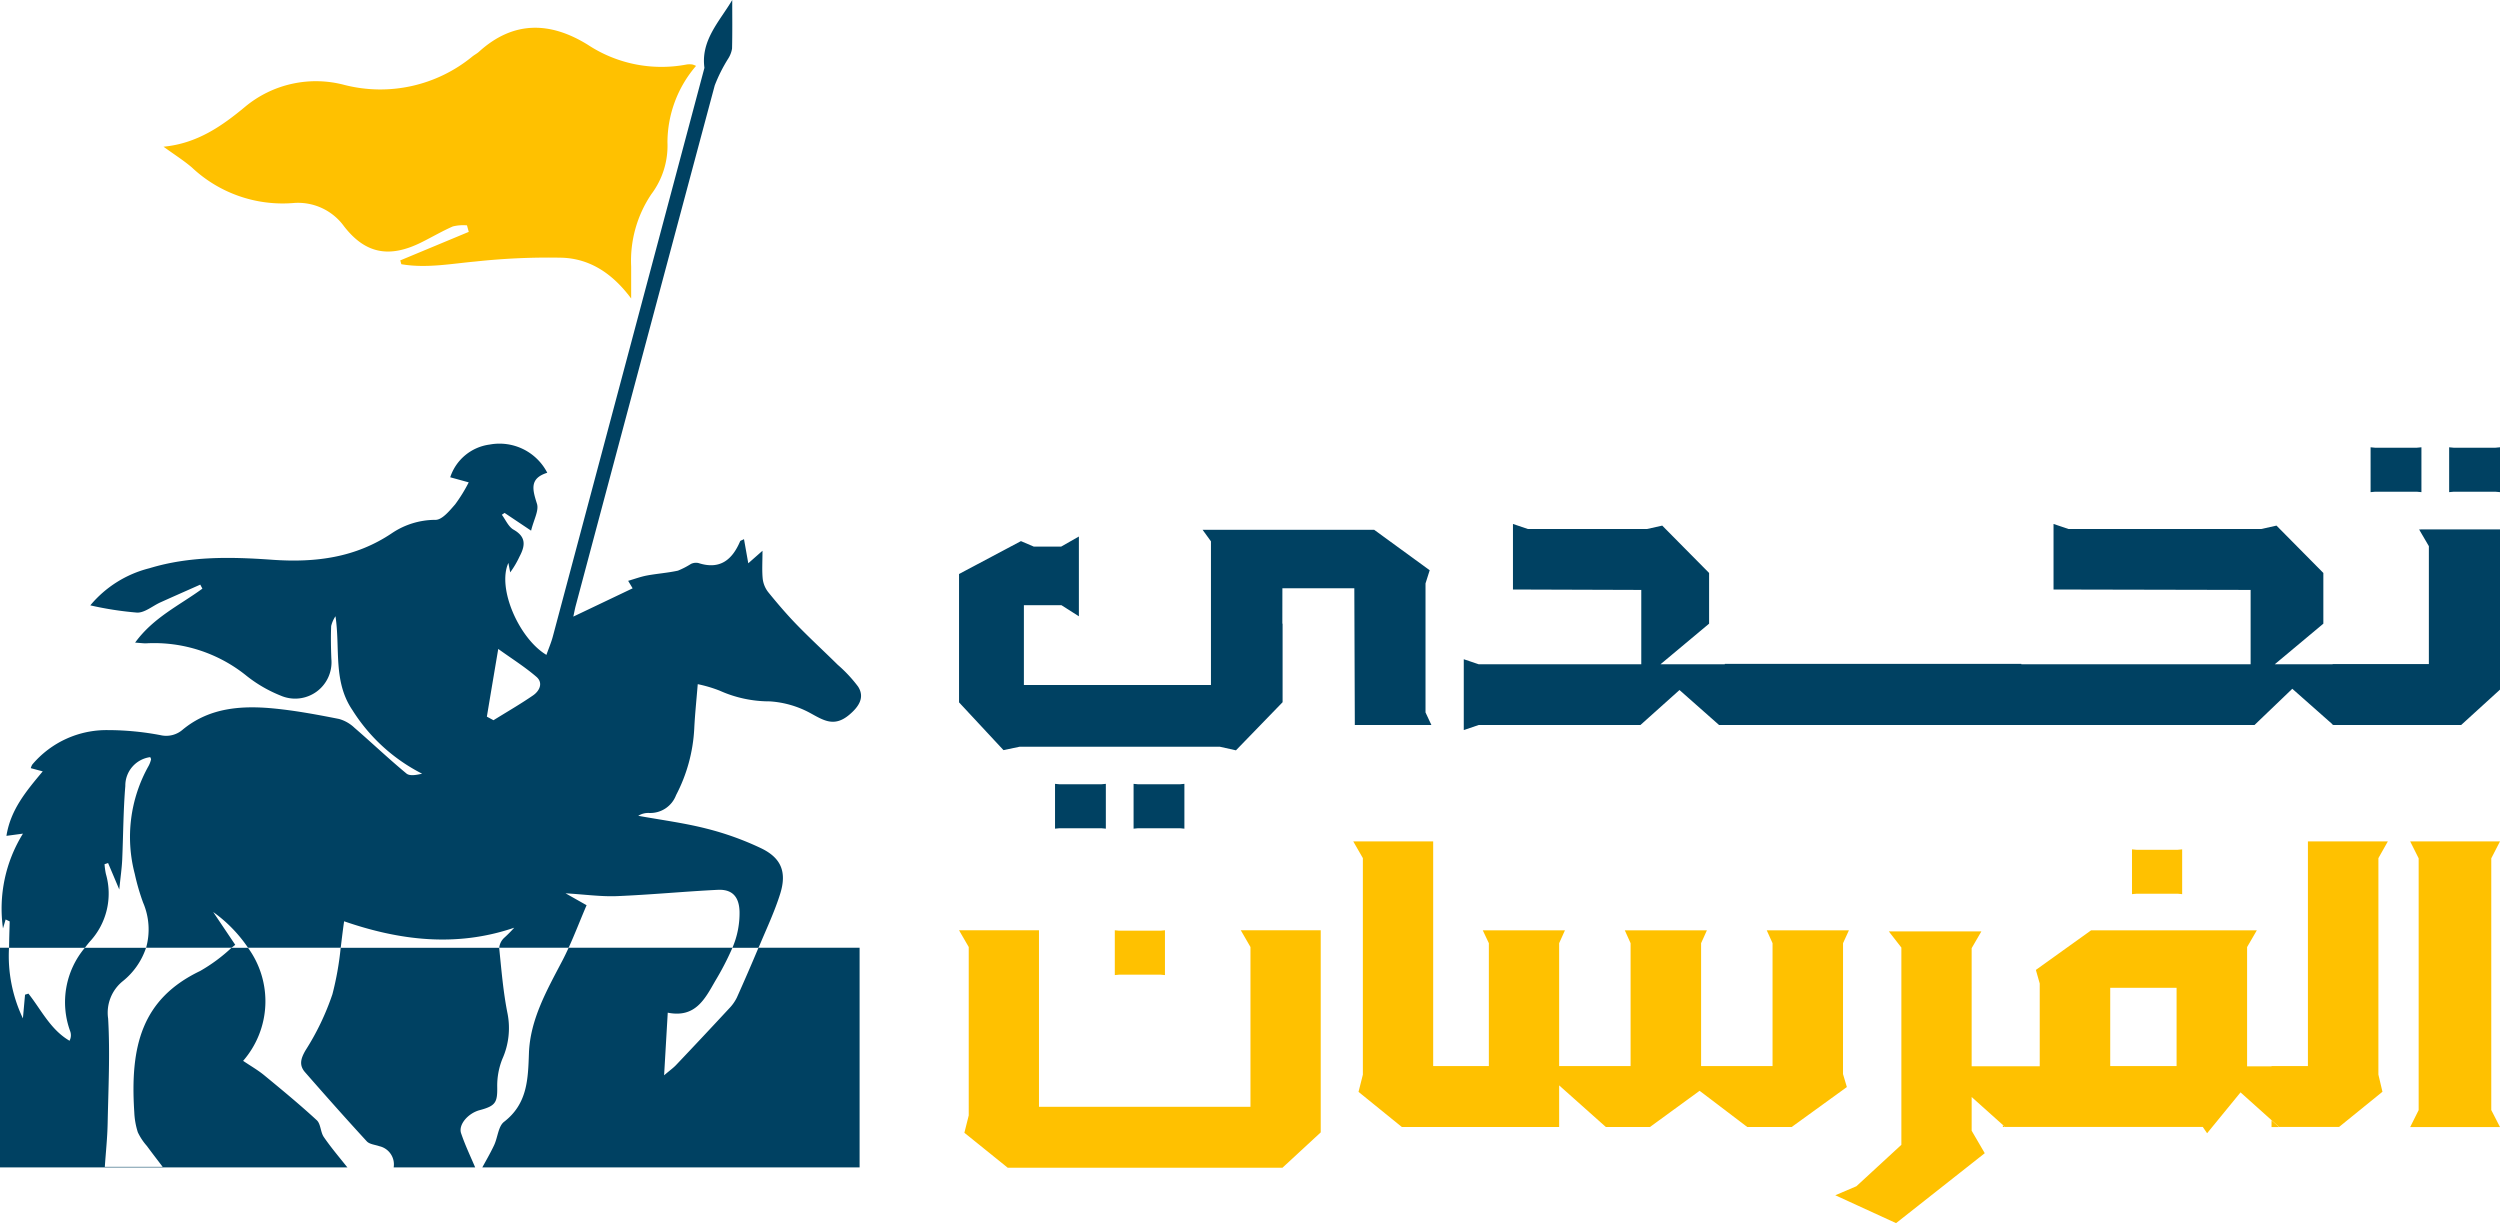
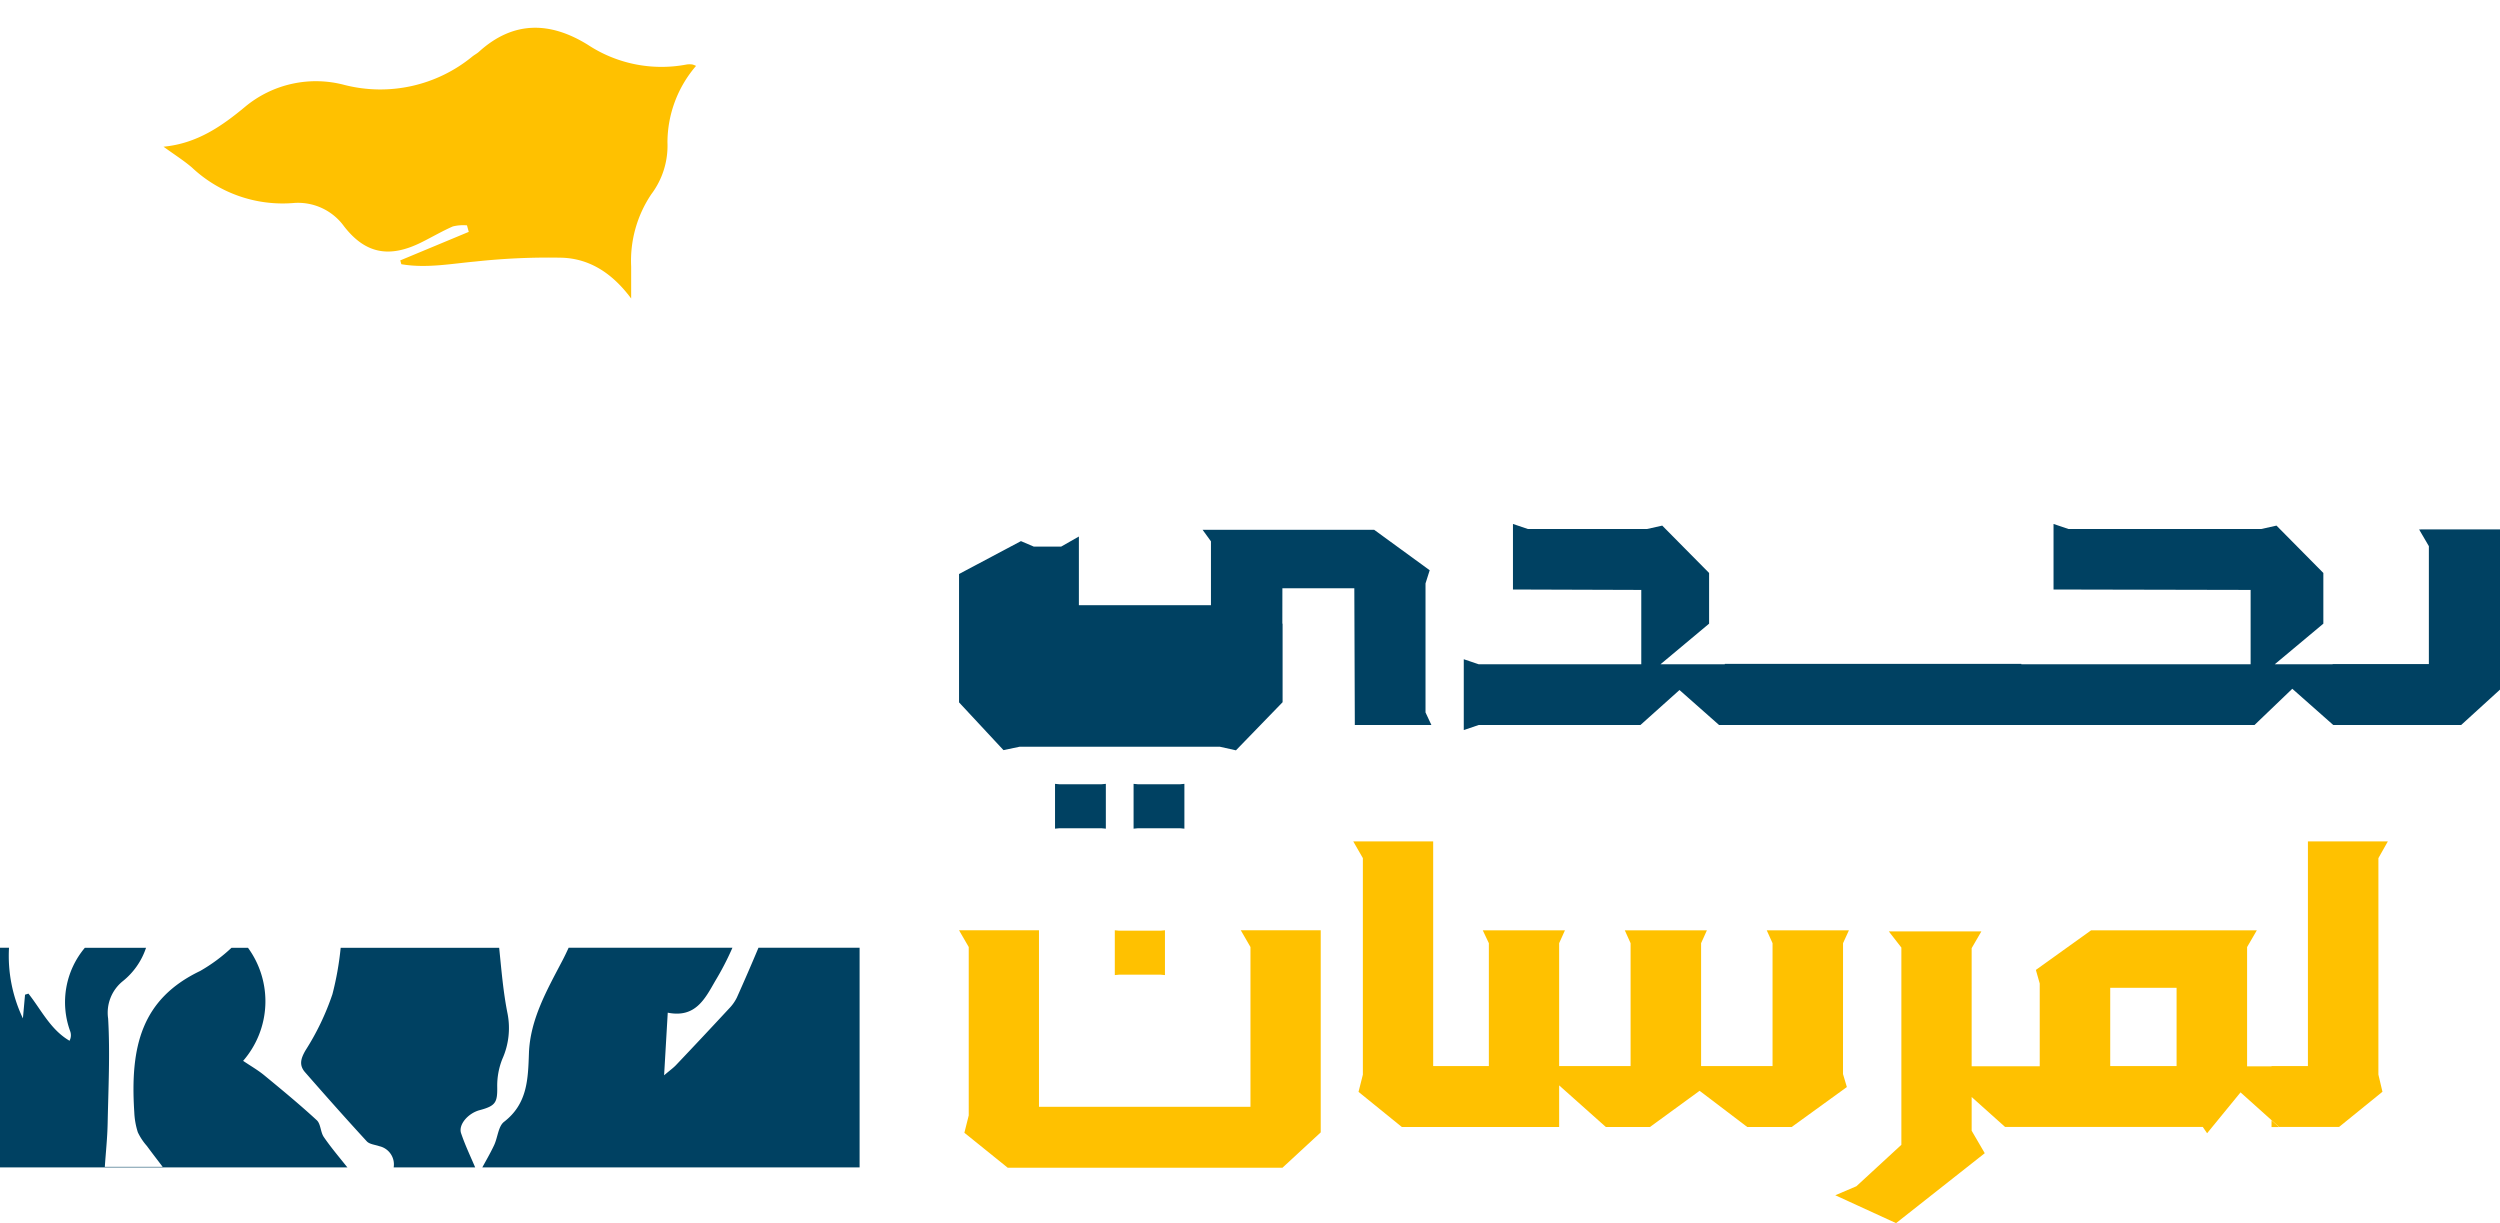
<svg xmlns="http://www.w3.org/2000/svg" width="233.792" height="114.387" viewBox="0 0 233.792 114.387">
  <defs>
    <clipPath id="clip-path">
      <rect id="Rectangle_1" data-name="Rectangle 1" width="80.389" height="20.542" transform="translate(698.524 119.764)" fill="none" />
    </clipPath>
  </defs>
  <g id="Group_10" data-name="Group 10" transform="translate(-698.524 -31.132)">
    <g id="Group_6" data-name="Group 6">
      <g id="Group_5" data-name="Group 5">
        <g id="Group_4" data-name="Group 4" clip-path="url(#clip-path)">
          <path id="Path_4" data-name="Path 4" d="M767.43,124.427a4,4,0,0,1-.73,1.024q-2.463,2.658-4.958,5.285c-.244.258-.54.467-1.113.954.124-2.126.225-3.875.341-5.856,2.57.513,3.469-1.265,4.433-2.954a26.4,26.4,0,0,0,1.615-3.116H751.7c-.183.4-.372.8-.576,1.188-1.441,2.76-3.021,5.5-3.135,8.672-.087,2.454-.14,4.727-2.329,6.419-.543.421-.587,1.459-.927,2.182-.375.8-.828,1.563-1.247,2.342l-.456-.1c-.469-1.116-1-2.212-1.386-3.357-.271-.812.663-1.878,1.745-2.162,1.5-.4,1.663-.731,1.633-2.219a6.739,6.739,0,0,1,.48-2.566,7.079,7.079,0,0,0,.492-4.214c-.411-2.032-.578-4.116-.789-6.184H730.383a28.252,28.252,0,0,1-.772,4.344,24,24,0,0,1-2.516,5.249c-.449.777-.62,1.386-.04,2.05,1.9,2.172,3.815,4.333,5.769,6.457.255.277.773.315,1.172.455a1.746,1.746,0,0,1,1.343,1.983h-4.1c-.085,0-.212.022-.249-.024-.74-.929-1.514-1.837-2.184-2.816-.316-.461-.279-1.221-.657-1.57-1.585-1.462-3.252-2.836-4.918-4.207-.582-.479-1.248-.857-1.971-1.346a8.492,8.492,0,0,0,.455-10.575h-1.54a15.545,15.545,0,0,1-2.932,2.169c-5.5,2.633-6.558,7.079-6.161,13.21a7.1,7.1,0,0,0,.332,1.878,5.466,5.466,0,0,0,.847,1.278c.427.584.871,1.156,1.475,1.953h-5.41c.093-1.376.237-2.706.264-4.038.066-3.279.234-6.567.046-9.832a3.788,3.788,0,0,1,1.384-3.506,6.714,6.714,0,0,0,2.162-3.112H706.46a7.905,7.905,0,0,0-1.374,7.8,1.1,1.1,0,0,1-.06.895c-1.789-1.044-2.643-2.895-3.843-4.408l-.317.1-.2,2.217a13.587,13.587,0,0,1-1.3-6.608h-.844v76.487h80.389V119.764h-9.458Q768.471,122.107,767.43,124.427Z" fill="#004162" />
        </g>
      </g>
-       <path id="Path_5" data-name="Path 5" d="M706.932,119.178a6.6,6.6,0,0,0,1.494-6.322,6.321,6.321,0,0,1-.125-.907l.331-.109,1.046,2.472c.12-1.192.238-1.99.275-2.792.1-2.3.1-4.6.291-6.889a2.683,2.683,0,0,1,2.331-2.695c.026.077.089.164.071.229a2.563,2.563,0,0,1-.219.582,13.572,13.572,0,0,0-1.3,10.108,20.535,20.535,0,0,0,.777,2.679,6.36,6.36,0,0,1,.283,4.23h7.993c.115-.094.23-.186.344-.273-.822-1.224-1.443-2.147-2.063-3.071a13.154,13.154,0,0,1,3.259,3.344h8.667c.1-.828.2-1.657.317-2.476,5.1,1.76,10.424,2.475,15.91.6a12.6,12.6,0,0,1-.95.955,1.49,1.49,0,0,0-.456.919H751.7c.6-1.314,1.115-2.668,1.68-3.977l-1.97-1.114c1.848.111,3.333.323,4.807.264,3.143-.128,6.279-.433,9.421-.589,1.37-.069,2,.649,2.045,2.019a8.188,8.188,0,0,1-.664,3.4h2.437c.032-.076.064-.15.1-.225.67-1.6,1.416-3.18,1.931-4.83.63-2.019.1-3.343-1.774-4.246a27.483,27.483,0,0,0-5.113-1.841c-2.1-.535-4.258-.814-6.391-1.2a1.768,1.768,0,0,1,1-.265,2.578,2.578,0,0,0,2.539-1.668,15.059,15.059,0,0,0,1.7-6.214c.064-1.334.206-2.664.327-4.164a12.675,12.675,0,0,1,2.055.61,11.374,11.374,0,0,0,4.685,1,9.142,9.142,0,0,1,3.706,1.052c1.291.7,2.29,1.41,3.726.2.893-.752,1.474-1.624.817-2.641a13.013,13.013,0,0,0-1.9-2.033c-1.265-1.251-2.578-2.455-3.816-3.731-.937-.966-1.816-1.993-2.664-3.038a2.5,2.5,0,0,1-.53-1.243c-.083-.8-.024-1.608-.024-2.651L768.5,83.809l-.4-2.257c-.222.116-.335.137-.36.194-.743,1.752-1.9,2.687-3.9,2.04a1.079,1.079,0,0,0-.7.083,7.5,7.5,0,0,1-1.219.629c-.95.209-1.931.274-2.889.452-.575.107-1.131.315-1.766.5l.42.7-5.547,2.645c.089-.406.146-.724.229-1.035q6.483-24.323,12.995-48.637a14.55,14.55,0,0,1,1.26-2.51,2.469,2.469,0,0,0,.36-.937c.038-1.514.017-3.029.017-4.543-1.194,2.015-2.951,3.764-2.6,6.343q-7.086,26.591-14.177,53.179c-.154.577-.394,1.13-.6,1.72-2.544-1.515-4.635-6.224-3.557-8.6l.171.885a8.57,8.57,0,0,0,.863-1.464c.539-1.009.662-1.848-.555-2.535-.474-.267-.734-.916-1.091-1.39l.257-.173,2.479,1.66c.248-1.024.749-1.879.549-2.515-.408-1.3-.741-2.367.964-2.9a5.027,5.027,0,0,0-5.392-2.637,4.5,4.5,0,0,0-3.684,3.059l1.73.476a14.4,14.4,0,0,1-1.272,2.061c-.515.588-1.2,1.435-1.819,1.445a7.29,7.29,0,0,0-4.072,1.233c-3.421,2.312-7.184,2.782-11.2,2.5-3.854-.276-7.735-.357-11.505.794a10.529,10.529,0,0,0-5.52,3.469,31.15,31.15,0,0,0,4.382.679c.715.015,1.44-.626,2.167-.955,1.242-.561,2.489-1.109,3.734-1.663l.2.375c-2.116,1.552-4.583,2.688-6.292,5.048.5.033.783.077,1.065.065a13.731,13.731,0,0,1,9.368,3.051,12.671,12.671,0,0,0,3.177,1.84,3.4,3.4,0,0,0,4.742-3.433c-.04-1.023-.06-2.048-.019-3.07a2.836,2.836,0,0,1,.405-.92c.454,3.035-.244,6.1,1.589,8.788A16.524,16.524,0,0,0,738,103.486c-.5.113-1.147.247-1.466-.016-1.663-1.375-3.228-2.866-4.862-4.278a3.427,3.427,0,0,0-1.446-.826c-1.956-.386-3.924-.756-5.9-.96-3.1-.319-6.163-.149-8.711,1.955a2.343,2.343,0,0,1-2.073.522,26.393,26.393,0,0,0-4.922-.474,9.087,9.087,0,0,0-7.076,3.221,1.3,1.3,0,0,0-.14.338l1.116.3c-1.547,1.849-3.009,3.586-3.394,6.03l1.545-.207a13.294,13.294,0,0,0-1.867,8.863l.247-.837.379.183c-.019.82-.051,1.643-.057,2.468h7.092C706.61,119.568,706.765,119.372,706.932,119.178Zm38.186-27.359c1.241.892,2.474,1.667,3.567,2.605.657.565.3,1.313-.3,1.732-1.2.827-2.47,1.558-3.711,2.329l-.62-.334C744.388,96.146,744.726,94.14,745.118,91.819Z" fill="#004162" />
      <path id="Path_6" data-name="Path 6" d="M725.926,50.121A5.3,5.3,0,0,1,730.7,52.3c2.011,2.588,4.263,2.973,7.227,1.5.987-.489,1.94-1.054,2.948-1.493a4.046,4.046,0,0,1,1.32-.1l.166.609-6.405,2.667.1.357c2.319.4,4.612-.041,6.925-.251a63.511,63.511,0,0,1,8.128-.356c2.592.1,4.7,1.47,6.439,3.815,0-1.225,0-2.11,0-2.995a11.155,11.155,0,0,1,1.887-6.761,7.544,7.544,0,0,0,1.507-4.857,11.006,11.006,0,0,1,2.673-7.139,1.7,1.7,0,0,0-.35-.136,2.016,2.016,0,0,0-.509,0,12.516,12.516,0,0,1-9.262-1.841c-3.522-2.18-6.959-2.266-10.18.654-.188.171-.423.287-.622.447a13.553,13.553,0,0,1-11.981,2.649,10.362,10.362,0,0,0-9.247,2.034c-2.182,1.815-4.5,3.447-7.648,3.749,1.018.739,1.88,1.283,2.647,1.936A12.38,12.38,0,0,0,725.926,50.121Z" fill="#ffc100" />
    </g>
    <g id="Group_9" data-name="Group 9">
      <g id="Group_7" data-name="Group 7">
        <path id="Path_7" data-name="Path 7" d="M818.454,140.336h-25.69l-4.055-3.27.408-1.626V119.694l-.907-1.566h7.476v16.509h19.778V119.694l-.906-1.566h7.476v18.9Zm-10.987-22.208v4.191l-.408-.039h-3.874l-.408.039v-4.191l.408.039h3.874Z" fill="#ffc100" />
        <path id="Path_8" data-name="Path 8" d="M870.876,131.575l.361,1.214-5.162,3.738h-4.15l-4.459-3.387-4.646,3.387H848.7l-4.369-3.894v3.894H829.622l-4.053-3.287.406-1.61v-20.25l-.9-1.565h7.475v21.013h5.207V119.336l-.567-1.2h7.681l-.541,1.2v11.492h6.682V119.336l-.541-1.2h7.675l-.541,1.2v11.492h6.682V119.336l-.541-1.2h7.681l-.548,1.2Z" fill="#ffc100" />
-         <path id="Path_9" data-name="Path 9" d="M885.826,136.344v.184h.206ZM902.187,110.6h-3.873l-.412-.039v4.189l.412-.039h3.873l.406.039v-4.189Z" fill="#ffc100" />
        <path id="Path_10" data-name="Path 10" d="M910.951,135.9v.63h.7Z" fill="#ffc100" />
        <path id="Path_11" data-name="Path 11" d="M920.945,111.381l.883-1.565h-7.475v21.013h-3.4v.022h-2.288V119.7l.909-1.565h-15.5l-5.162,3.7.361,1.27v7.738h-6.366V119.8l.908-1.565h-8.654l1.173,1.51v18.444l-4.208,3.878-1.972.841,5.684,2.607,8.293-6.54-1.224-2.1v-3.153l2.919,2.613.206.184H904.52l.406.59,3.125-3.821,2.9,2.6.7.63h5.619l4.053-3.287-.38-1.61Zm-18.874,19.448h-6.206v-7.32h6.206Z" fill="#ffc100" />
-         <path id="Path_12" data-name="Path 12" d="M932.316,136.53h-8.4l.793-1.586V111.4l-.793-1.586h8.4L931.5,111.4v23.541Z" fill="#ffc100" />
      </g>
      <g id="Group_8" data-name="Group 8">
-         <path id="Path_13" data-name="Path 13" d="M818.445,89.453h.023V96.8l-4.362,4.5-1.492-.333H793.858l-1.492.314-4.156-4.466V84.811L794,81.736l1.194.51h2.571l1.653-.941v7.462l-1.63-1.038h-3.513v7.462h17.494V81.756l-.781-1.077h16.047l5.189,3.78-.39,1.233V97.757l.55,1.175h-7.162l-.046-12.789h-6.727Zm-16.506,14.982v4.191l-.413-.039H797.6l-.413.039v-4.191l.413.039h3.926Zm7.346,0v4.191l-.413-.039h-3.926l-.413.039v-4.191l.413.039h3.926Z" fill="#004162" />
-         <path id="Path_14" data-name="Path 14" d="M916.654,98.87v.061h.072ZM924.55,73h-3.925l-.411-.039v4.195l.411-.039h3.925l.418.039V72.96Zm7.348,0h-3.925l-.412-.039v4.195l.412-.039H931.9l.418.039V72.96Z" fill="#004162" />
+         <path id="Path_13" data-name="Path 13" d="M818.445,89.453h.023V96.8l-4.362,4.5-1.492-.333H793.858l-1.492.314-4.156-4.466V84.811L794,81.736l1.194.51h2.571l1.653-.941v7.462l-1.63-1.038h-3.513h17.494V81.756l-.781-1.077h16.047l5.189,3.78-.39,1.233V97.757l.55,1.175h-7.162l-.046-12.789h-6.727Zm-16.506,14.982v4.191l-.413-.039H797.6l-.413.039v-4.191l.413.039h3.926Zm7.346,0v4.191l-.413-.039h-3.926l-.413.039v-4.191l.413.039h3.926Z" fill="#004162" />
        <path id="Path_15" data-name="Path 15" d="M932.316,80.642v14.98l-3.631,3.309H916.726l-.072-.061-3.762-3.326-3.533,3.387H859.285l-3.7-3.27-3.651,3.27H836.811l-1.4.474V92.781l1.4.473h15.2V86.3l-12-.039V80.13l1.4.473h11.136l1.424-.318,4.382,4.429v4.741l-4.546,3.8h6.015v-.039h27.731v.039h21.442V86.3l-18.431-.039V80.13l1.4.473h18.026l1.424-.318,4.382,4.429v4.741l-4.546,3.8h5.414v-.022h9V82.208l-.914-1.565Z" fill="#004162" />
      </g>
    </g>
  </g>
</svg>